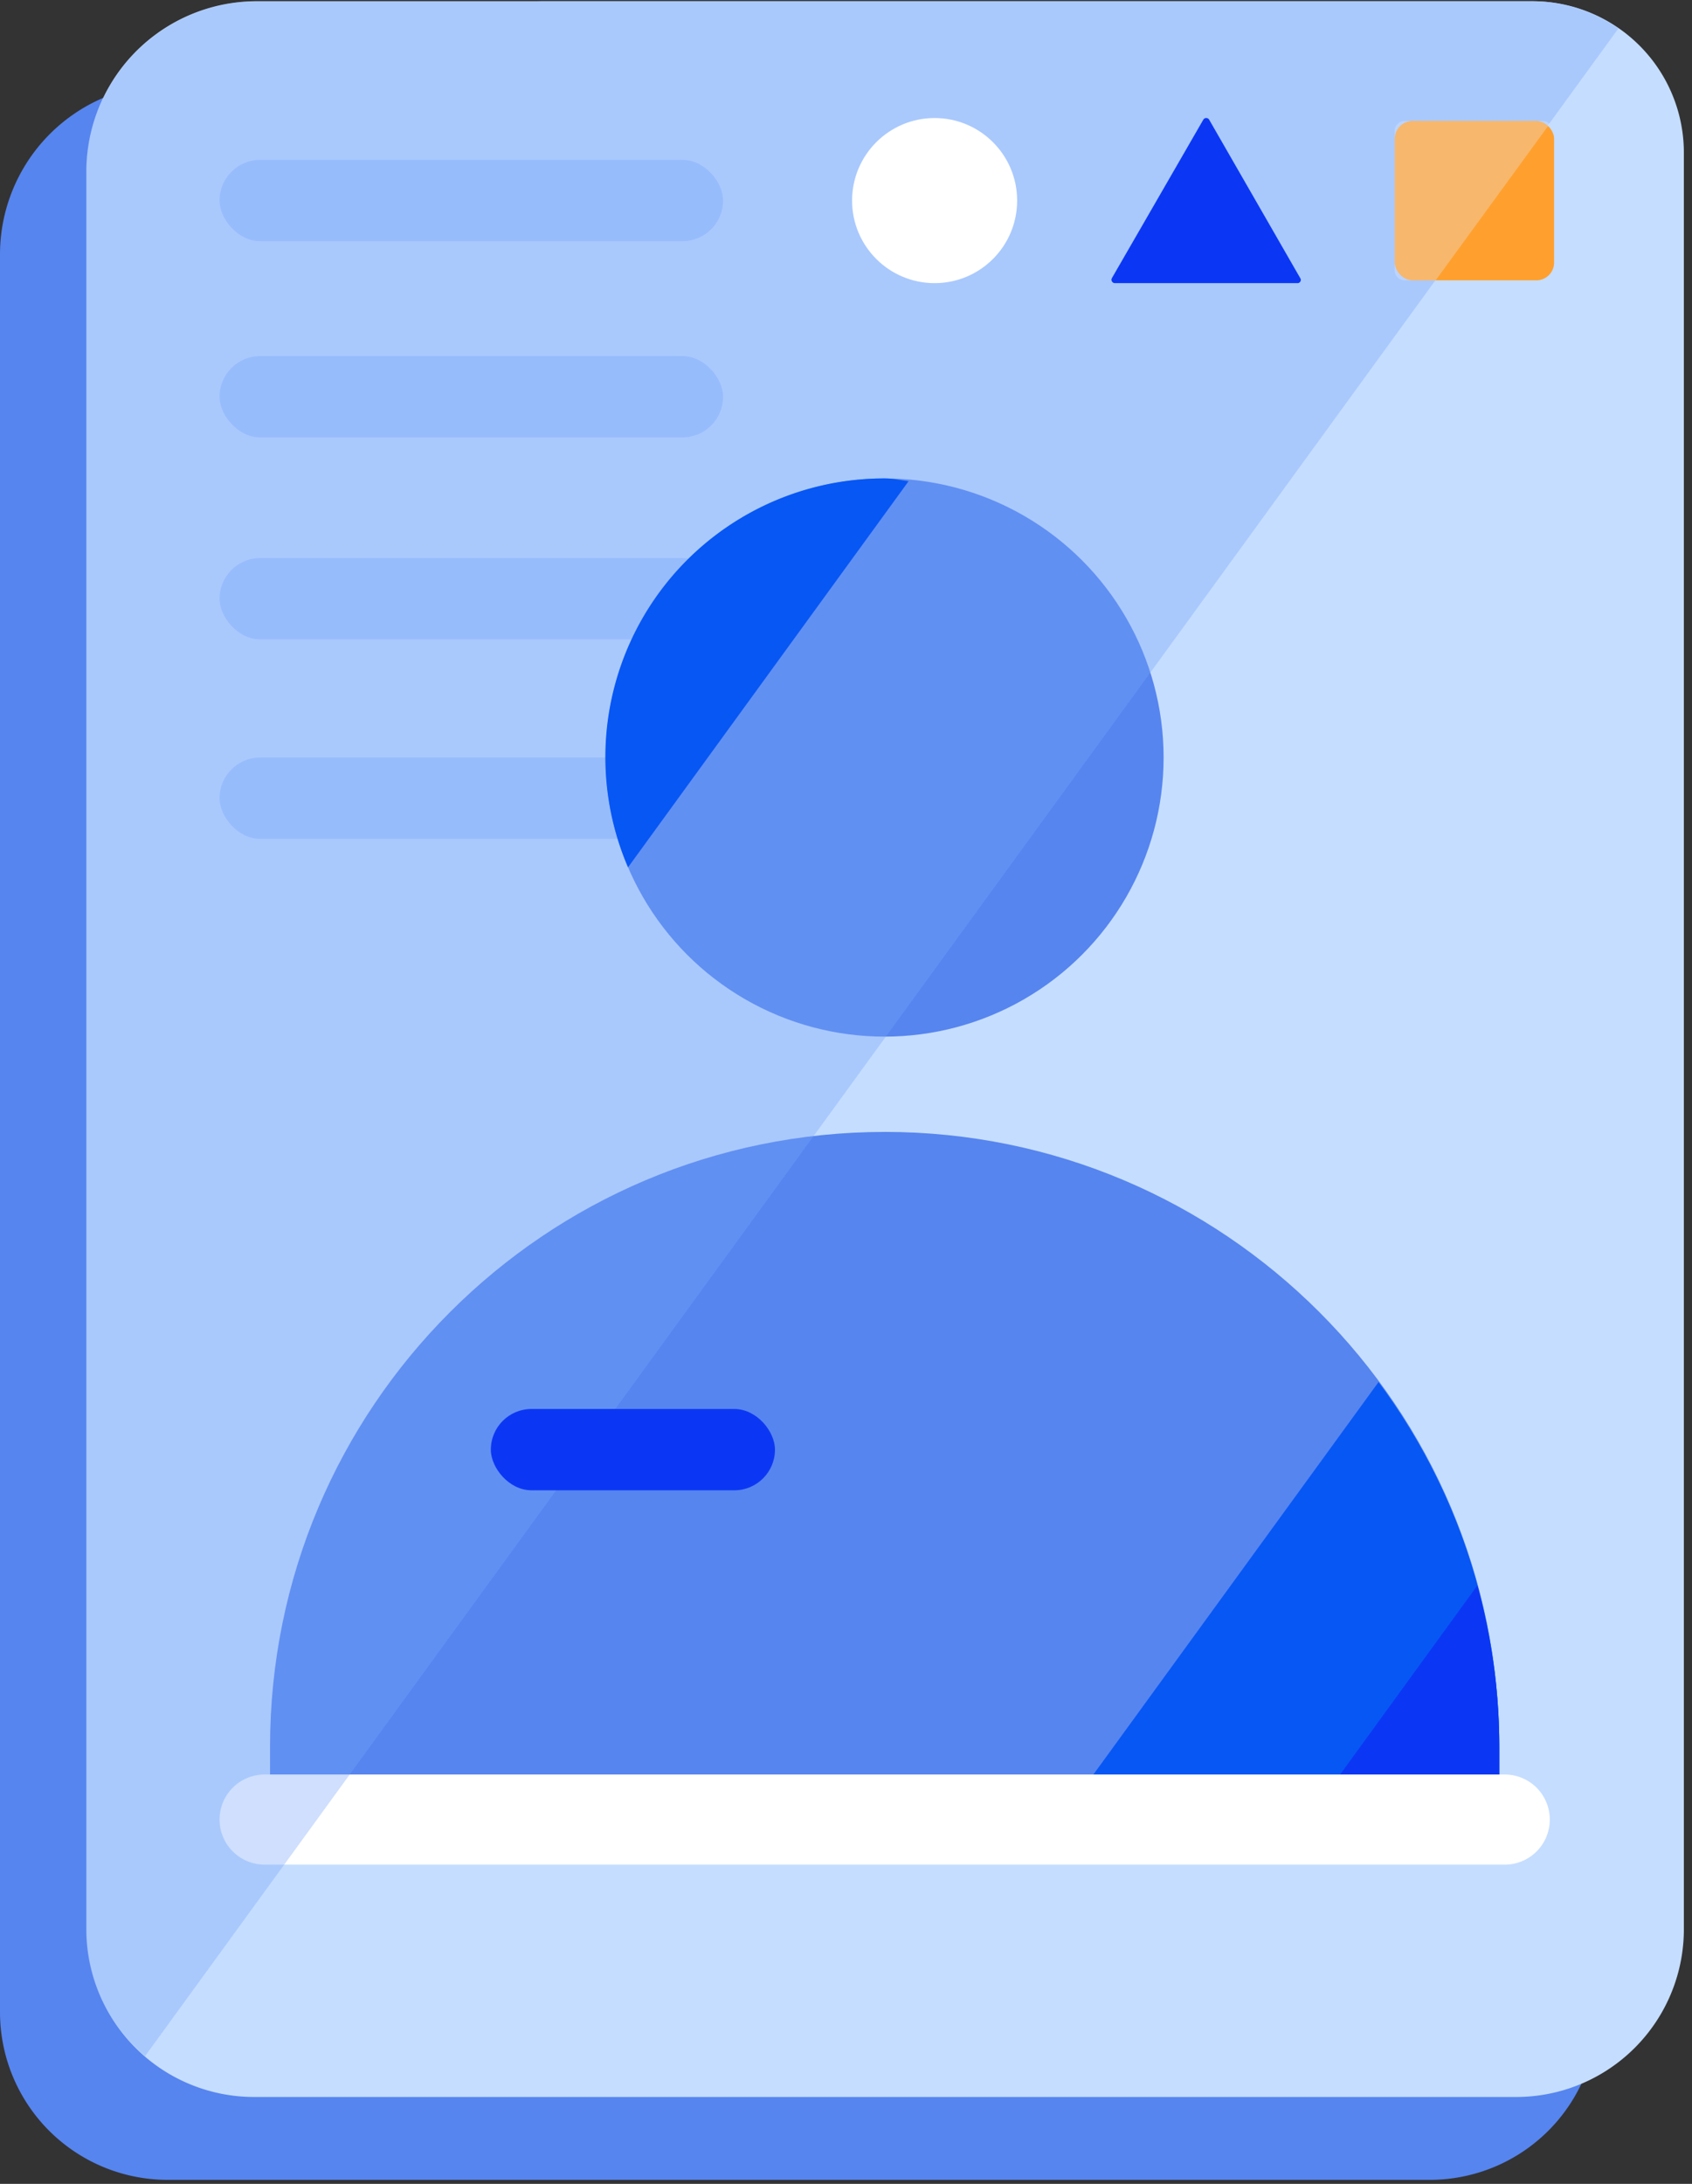
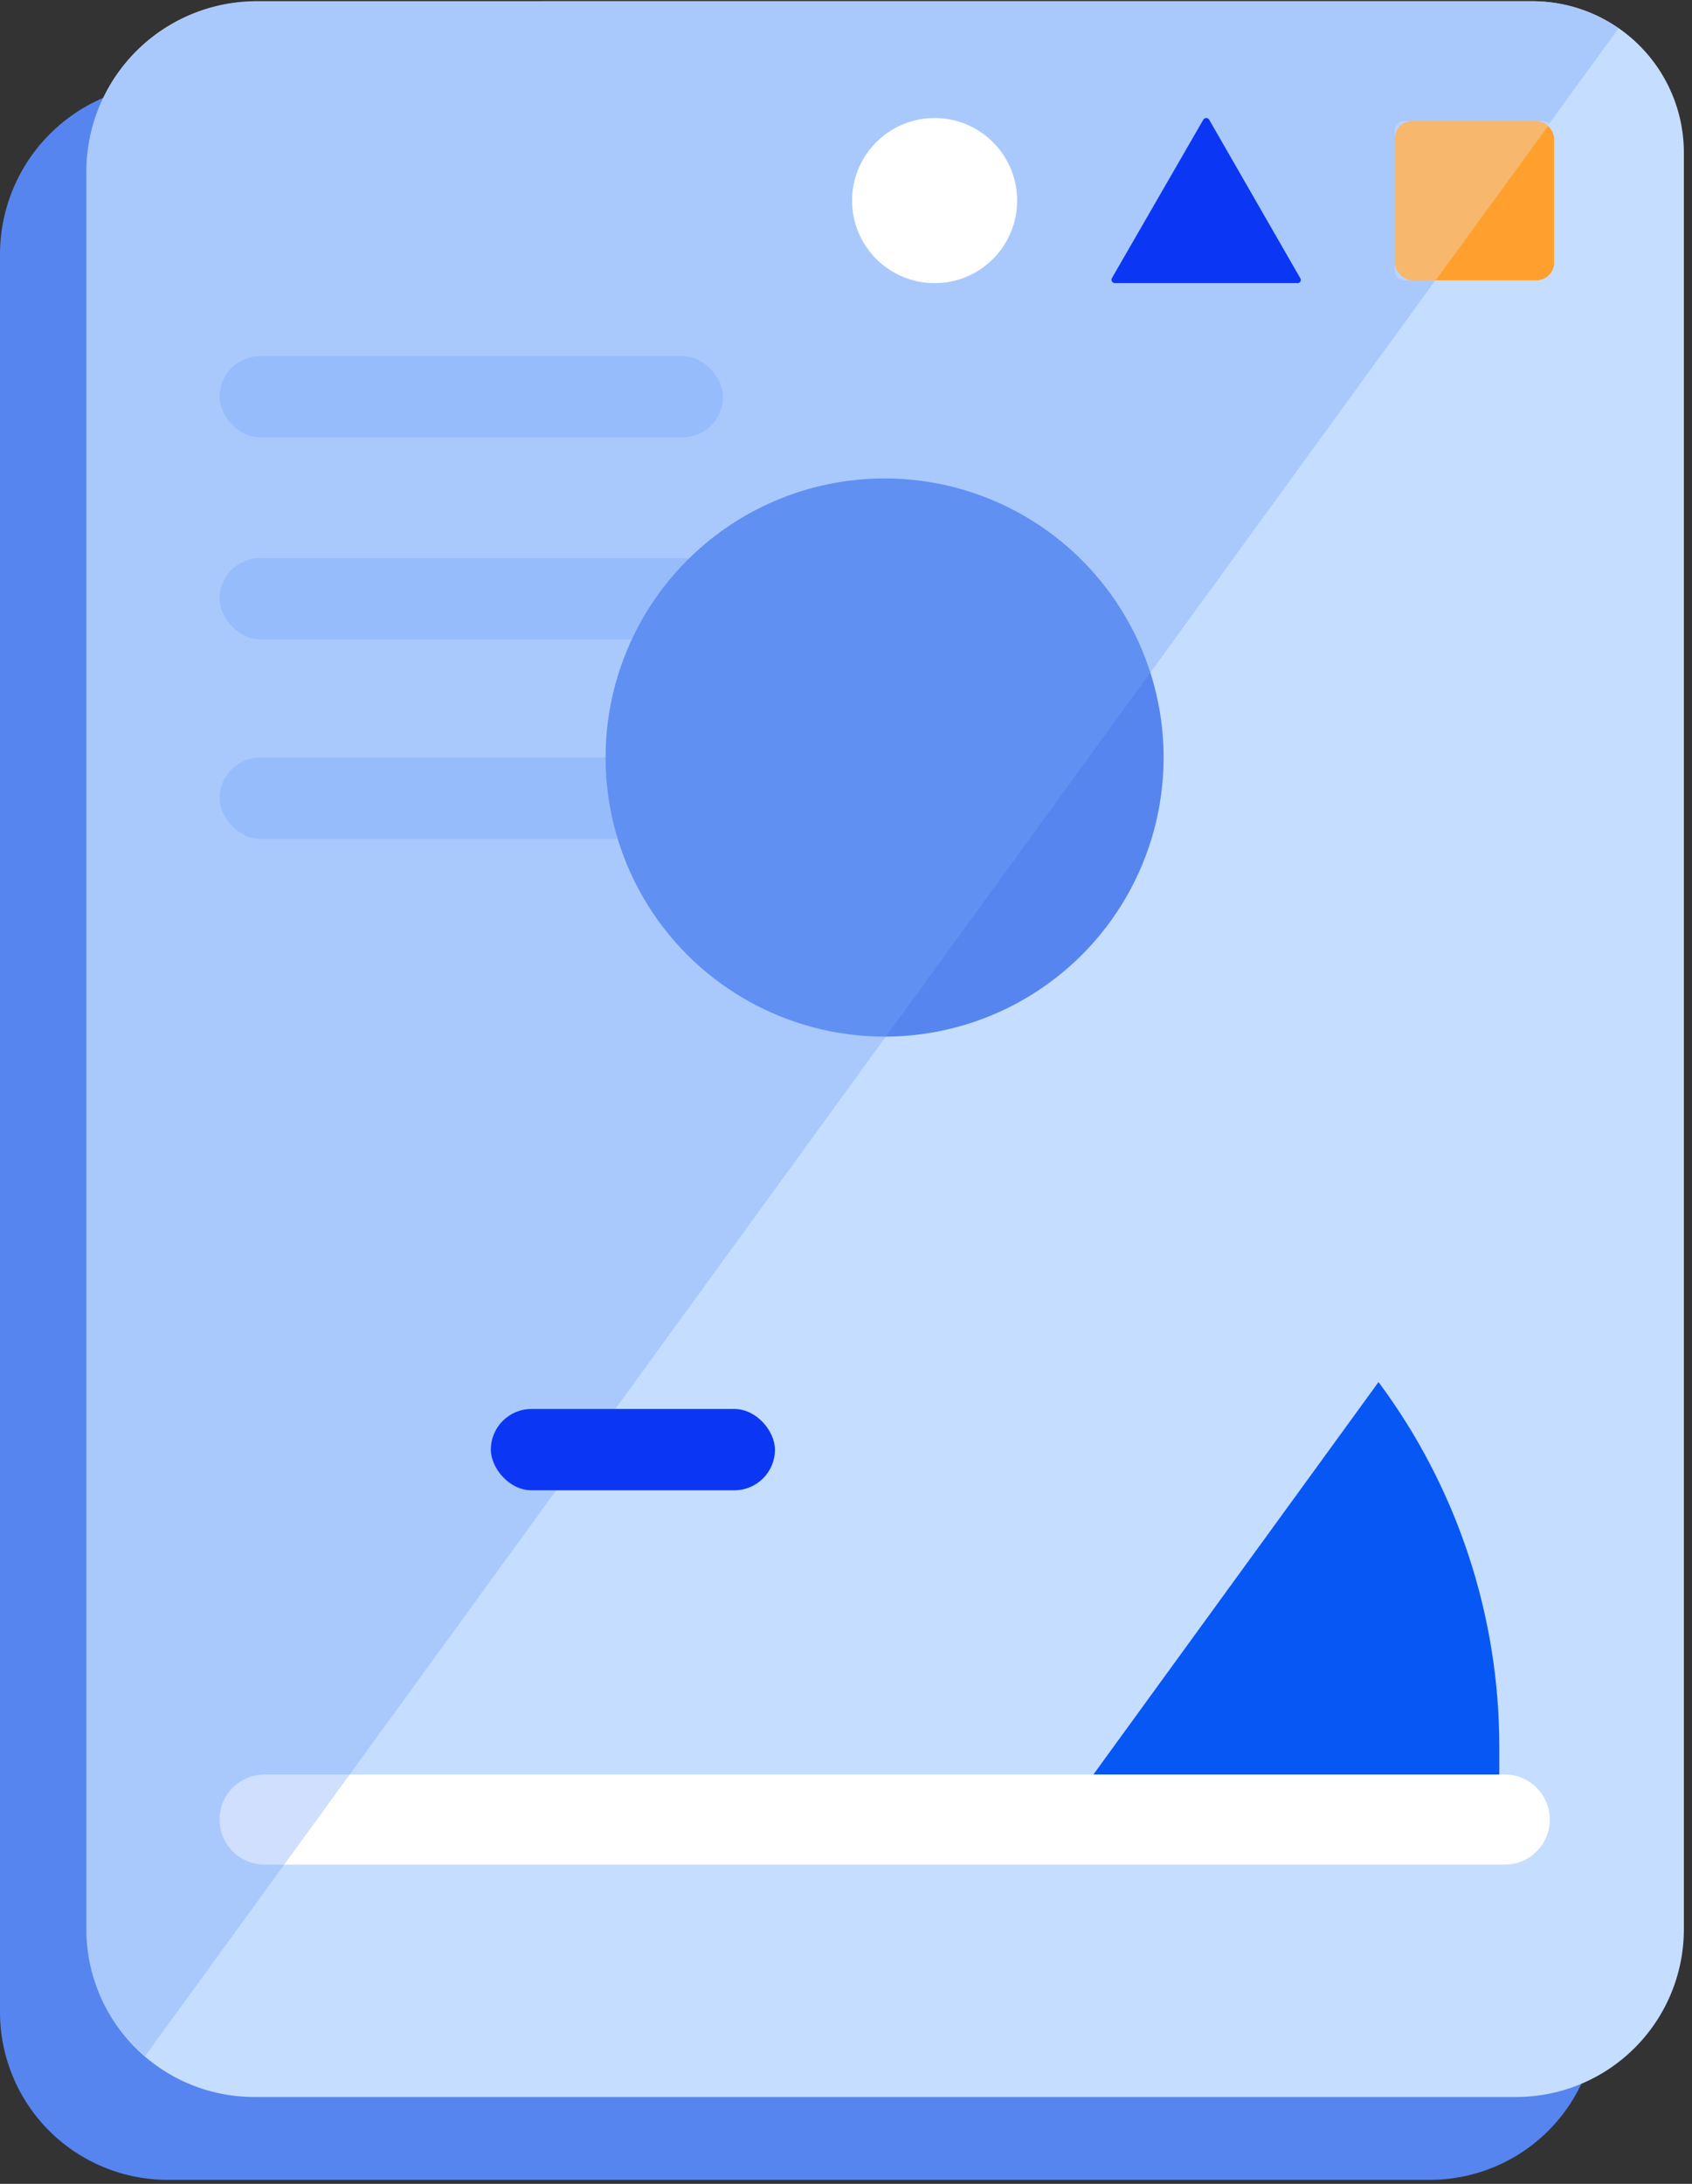
<svg xmlns="http://www.w3.org/2000/svg" width="62" height="80">
  <rect width="100%" height="100%" fill="#333333" stroke="none" />
  <g fill-rule="nonzero" fill="none">
    <path d="M56.136.045H19.921a5.186 5.186 0 00-3.705 1.538L4.68 13.113a5.226 5.226 0 00-1.532 3.71v53.85a6.15 6.15 0 006.145 6.144h46.24a6.156 6.156 0 006.151-6.145V5.594A5.555 5.555 0 0056.136.045z" fill="#76A3F9" />
    <path d="M52.97 3.08H6.241A6.241 6.241 0 000 9.323v64.386a6.145 6.145 0 006.15 6.144h46.241a6.145 6.145 0 006.145-6.144V8.624a5.538 5.538 0 00-5.566-5.543z" fill="#5685EF" />
    <path d="M56.136.045H9.407a6.241 6.241 0 00-6.241 6.242v64.385a6.145 6.145 0 006.145 6.145h46.24a6.145 6.145 0 006.151-6.145V5.594A5.549 5.549 0 0056.136.045z" fill="#C5DDFF" />
-     <rect x=".102" y=".182" width="18.451" height="2.979" rx="1.489" opacity=".35" transform="translate(7.943 5.674)" fill="#76A3F9" />
    <rect x=".102" y=".562" width="18.451" height="2.979" rx="1.489" opacity=".35" transform="translate(7.943 12.482)" fill="#76A3F9" />
    <rect x=".102" y=".017" width="18.451" height="2.979" rx="1.489" opacity=".35" transform="translate(7.943 20.426)" fill="#76A3F9" />
    <rect x=".102" y=".516" width="18.451" height="2.979" rx="1.489" opacity=".35" transform="translate(7.943 27.234)" fill="#76A3F9" />
-     <path d="M32.414 41.464c12.44 0 22.525 10.085 22.525 22.525v3.727H9.895V63.99c0-12.44 10.085-22.525 22.525-22.525h-.006z" fill="#5685EF" />
    <circle fill="#5685EF" cx="32.414" cy="27.75" r="10.224" />
    <path d="M54.939 67.716V63.99c0-4.814-1.551-9.5-4.426-13.362l-12.42 17.09H54.94z" fill="#0757F5" />
-     <path d="M54.939 67.716V63.99a22.287 22.287 0 00-.806-5.907l-7.007 9.646 7.813-.012z" fill="#0B37F4" />
    <path d="M55.138 68.306H9.696a1.651 1.651 0 010-3.302h45.442a1.651 1.651 0 010 3.302z" fill="#FFF" />
    <path d="M56.136.045H9.441A6.292 6.292 0 003.15 6.343v64.33a6.105 6.105 0 002.167 4.646L59.302 1.044a5.538 5.538 0 00-3.166-.999z" opacity=".35" fill="#76A3F9" />
-     <path d="M32.414 17.526a10.213 10.213 0 00-9.401 14.247l10.28-14.145c-.294-.04-.578-.102-.879-.102z" fill="#0757F5" />
    <rect fill="#FFA02E" x="51.109" y="4.431" width="5.838" height="5.838" rx=".65" />
    <path d="M47.535 10.372H40.85a.125.125 0 01-.108-.182l3.353-5.81a.125.125 0 01.21 0l3.354 5.833a.12.12 0 01-.125.159z" fill="#0B37F4" />
    <circle fill="#FFF" cx="34.247" cy="7.348" r="3.024" />
    <path d="M56.579 4.431h-5.107a.369.369 0 00-.368.363v5.107c0 .203.165.369.368.369h1.135l4.176-5.731a.38.38 0 00-.204-.108z" opacity=".3" fill="#E5EEFD" />
    <rect fill="#0B37F4" x="17.986" y="51.614" width="10.411" height="2.979" rx="1.489" />
  </g>
</svg>